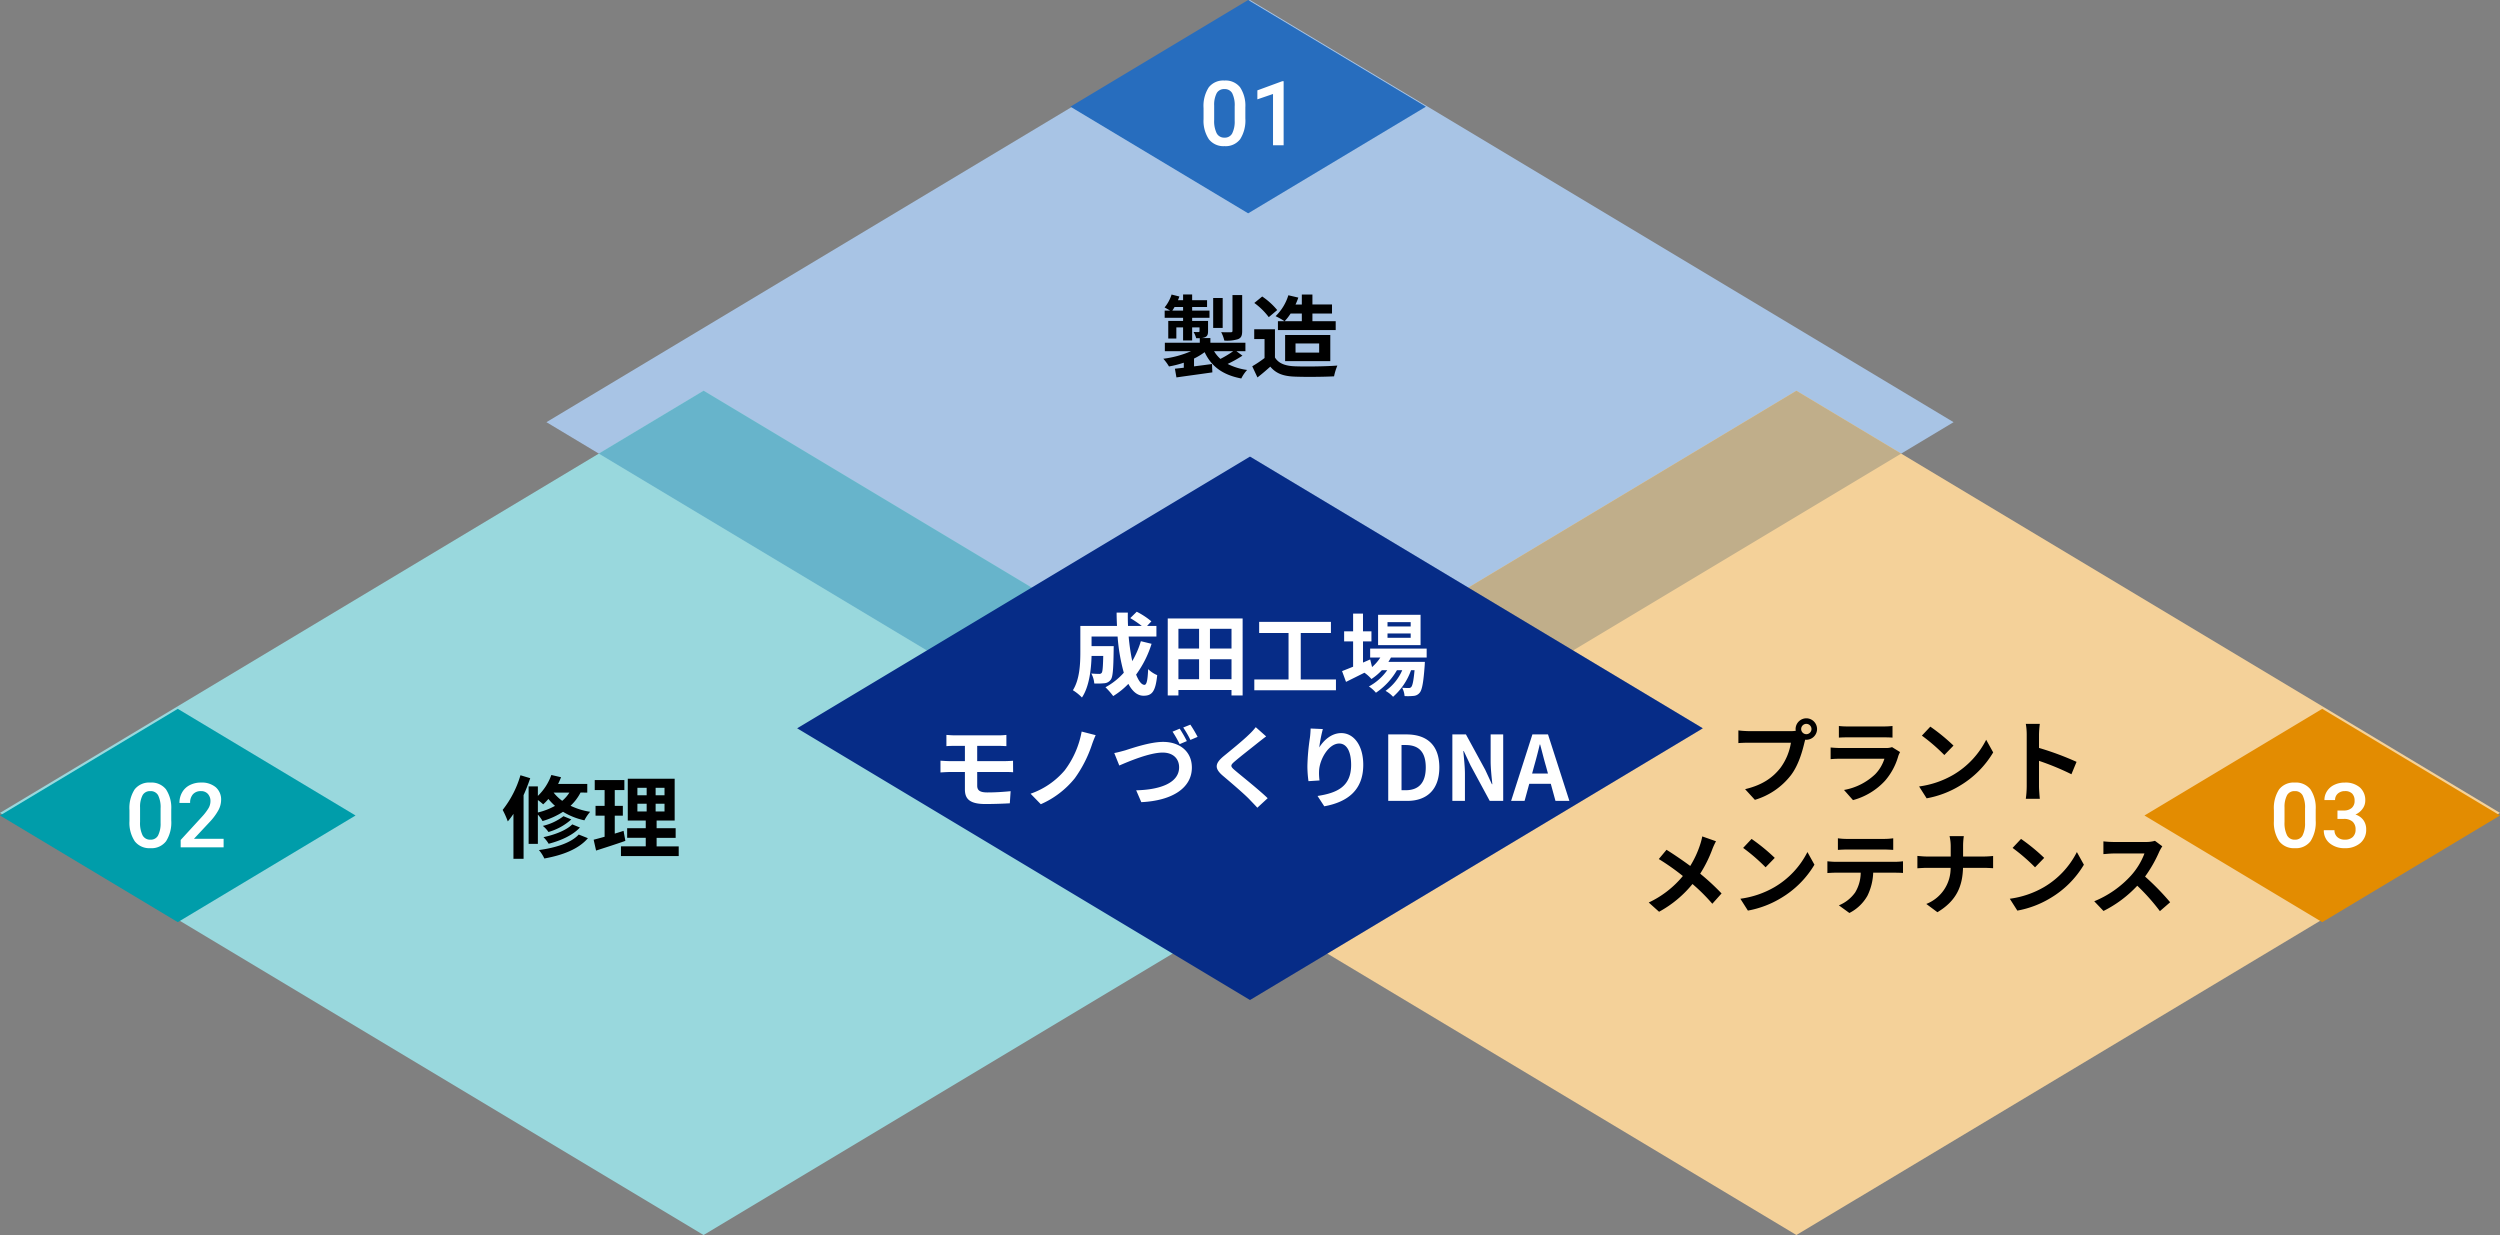
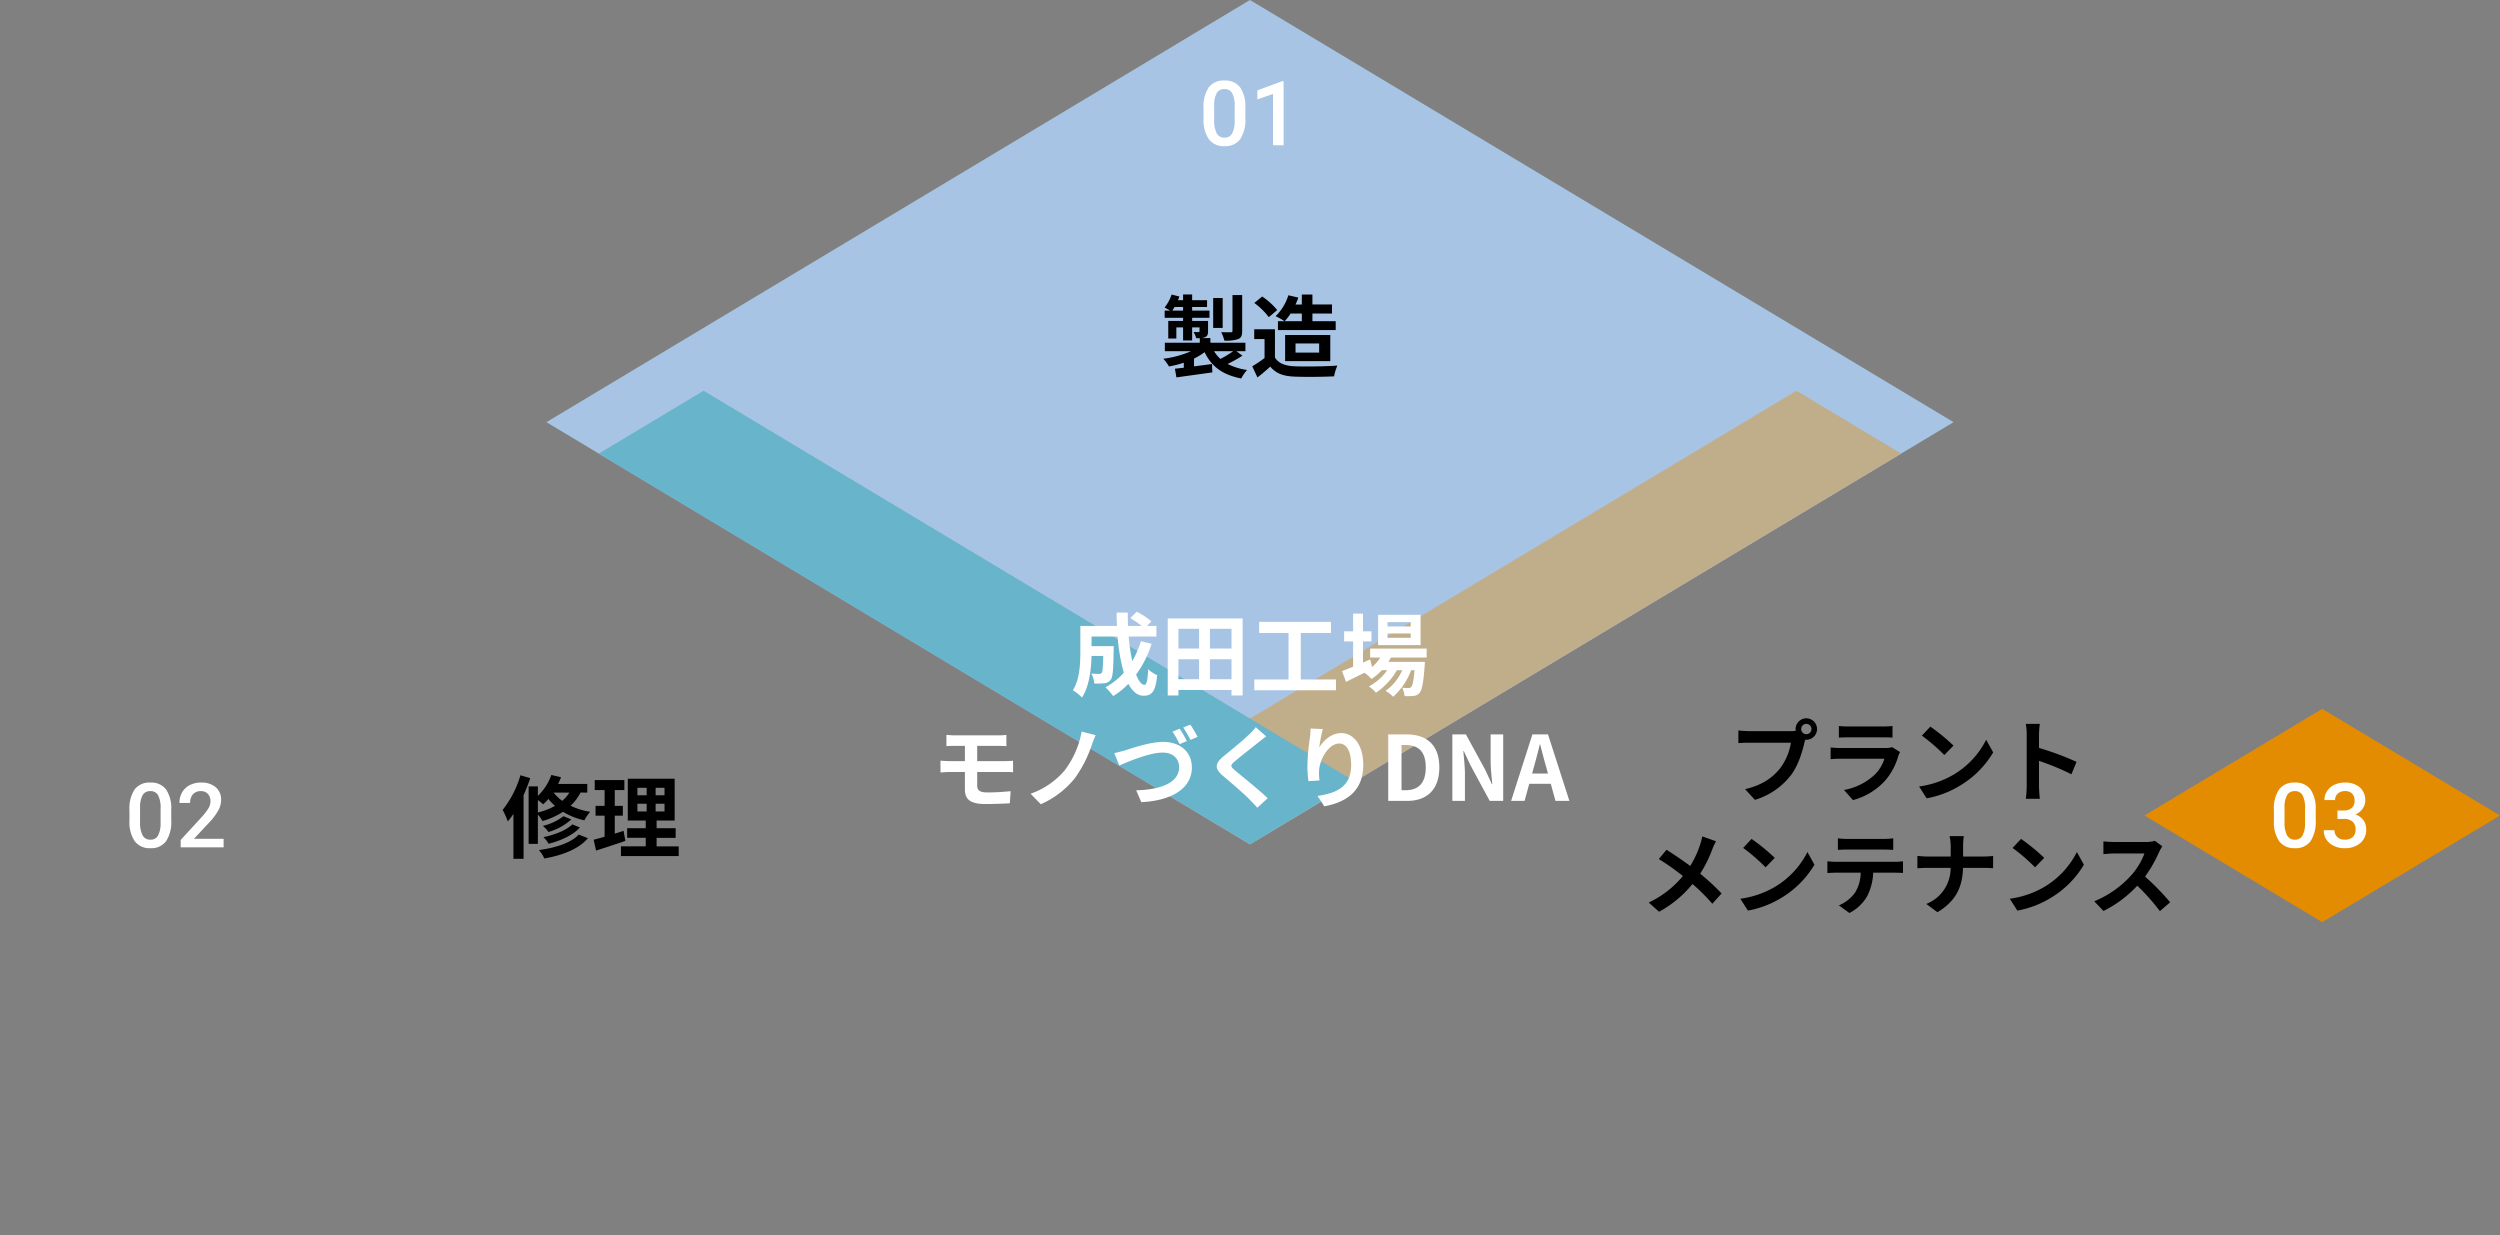
<svg xmlns="http://www.w3.org/2000/svg" width="668.002" height="330" viewBox="0 0 668.002 330">
  <rect x="0" y="0" width="668.002" height="330" fill="#808080" stroke="none" />
  <g transform="translate(2498 -2948)">
    <path d="M92.616,118.249l188-112.806,188,112.806-188,112.794Z" transform="translate(-2444.616 2942.557)" fill="#a8c4e5" />
-     <path d="M92.616,118.249l188-112.806,188,112.806-188,112.794Z" transform="translate(-2590.616 3046.956)" fill="#99d8dd" />
-     <path d="M92.616,118.249l188-112.806,188,112.806-188,112.794Z" transform="translate(-2298.616 3046.956)" fill="#f4d199" />
    <path d="M160,208.8,334,104.4l28,16.8L188,225.6Z" transform="translate(-2352 2948)" fill="#c0ae8a" />
    <path d="M160,121.2l28-16.8L362,208.8l-28,16.8Z" transform="translate(-2498 2948)" fill="#67b4cb" />
-     <path d="M92.616,33.945l47.5-28.5,47.5,28.5-47.5,28.5Z" transform="translate(-2304.614 2942.557)" fill="#276dbe" />
    <path d="M-1.242-7.184A9.305,9.305,0,0,1-2.619-1.635,4.863,4.863,0,0,1-6.809.234a4.927,4.927,0,0,1-4.166-1.822,8.91,8.91,0,0,1-1.436-5.4V-9.937a9.165,9.165,0,0,1,1.377-5.52,4.908,4.908,0,0,1,4.2-1.84A4.936,4.936,0,0,1-2.654-15.5a8.885,8.885,0,0,1,1.412,5.367ZM-4.09-10.371a7.219,7.219,0,0,0-.656-3.521,2.24,2.24,0,0,0-2.086-1.119,2.238,2.238,0,0,0-2.051,1.061,6.672,6.672,0,0,0-.691,3.311v3.867a7.406,7.406,0,0,0,.668,3.563,2.244,2.244,0,0,0,2.1,1.172A2.2,2.2,0,0,0-4.781-3.123,6.968,6.968,0,0,0-4.09-6.516ZM8.988,0H6.152V-13.7L1.969-12.27v-2.4l6.656-2.449h.363Z" transform="translate(-2164 2986.815)" fill="#fff" />
-     <path d="M92.616,33.945l47.5-28.5,47.5,28.5-47.5,28.5Z" transform="translate(-2590.614 3131.956)" fill="#009daa" />
    <path d="M-1.242-7.184A9.305,9.305,0,0,1-2.619-1.635,4.863,4.863,0,0,1-6.809.234a4.927,4.927,0,0,1-4.166-1.822,8.91,8.91,0,0,1-1.436-5.4V-9.937a9.165,9.165,0,0,1,1.377-5.52,4.908,4.908,0,0,1,4.2-1.84A4.936,4.936,0,0,1-2.654-15.5a8.885,8.885,0,0,1,1.412,5.367ZM-4.09-10.371a7.219,7.219,0,0,0-.656-3.521,2.24,2.24,0,0,0-2.086-1.119,2.238,2.238,0,0,0-2.051,1.061,6.672,6.672,0,0,0-.691,3.311v3.867a7.406,7.406,0,0,0,.668,3.563,2.244,2.244,0,0,0,2.1,1.172A2.2,2.2,0,0,0-4.781-3.123,6.968,6.968,0,0,0-4.09-6.516ZM12.75,0H1.277V-1.957l5.684-6.2a14.153,14.153,0,0,0,1.752-2.291,3.712,3.712,0,0,0,.521-1.846,2.8,2.8,0,0,0-.686-1.969,2.378,2.378,0,0,0-1.846-.75,2.741,2.741,0,0,0-2.145.844A3.318,3.318,0,0,0,3.8-11.859H.949a5.581,5.581,0,0,1,.709-2.807,4.882,4.882,0,0,1,2.027-1.939A6.453,6.453,0,0,1,6.727-17.3a5.772,5.772,0,0,1,3.92,1.248A4.332,4.332,0,0,1,12.082-12.6a5.857,5.857,0,0,1-.721,2.678A15.226,15.226,0,0,1,9-6.738L4.828-2.273H12.75Z" transform="translate(-2451 3174.4)" fill="#fff" />
    <path d="M92.616,33.945l47.5-28.5,47.5,28.5-47.5,28.5Z" transform="translate(-2017.614 3131.956)" fill="#e38c01" />
    <path d="M-1.242-7.184A9.305,9.305,0,0,1-2.619-1.635,4.863,4.863,0,0,1-6.809.234a4.927,4.927,0,0,1-4.166-1.822,8.91,8.91,0,0,1-1.436-5.4V-9.937a9.165,9.165,0,0,1,1.377-5.52,4.908,4.908,0,0,1,4.2-1.84A4.936,4.936,0,0,1-2.654-15.5a8.885,8.885,0,0,1,1.412,5.367ZM-4.09-10.371a7.219,7.219,0,0,0-.656-3.521,2.24,2.24,0,0,0-2.086-1.119,2.238,2.238,0,0,0-2.051,1.061,6.672,6.672,0,0,0-.691,3.311v3.867a7.406,7.406,0,0,0,.668,3.563,2.244,2.244,0,0,0,2.1,1.172A2.2,2.2,0,0,0-4.781-3.123,6.968,6.968,0,0,0-4.09-6.516Zm8.66.539H6.3a3.1,3.1,0,0,0,2.08-.68,2.425,2.425,0,0,0,.768-1.934,2.643,2.643,0,0,0-.639-1.893,2.57,2.57,0,0,0-1.951-.674,2.719,2.719,0,0,0-1.887.662,2.212,2.212,0,0,0-.738,1.729H1.09a4.31,4.31,0,0,1,.7-2.391,4.685,4.685,0,0,1,1.945-1.682,6.337,6.337,0,0,1,2.795-.6,5.869,5.869,0,0,1,4.014,1.283A4.5,4.5,0,0,1,12-12.445a3.626,3.626,0,0,1-.732,2.162A4.593,4.593,0,0,1,9.375-8.754a4.186,4.186,0,0,1,2.139,1.512,4.139,4.139,0,0,1,.732,2.461A4.582,4.582,0,0,1,10.67-1.125,6.119,6.119,0,0,1,6.527.234,6.073,6.073,0,0,1,2.5-1.078,4.322,4.322,0,0,1,.926-4.57H3.773a2.382,2.382,0,0,0,.756,1.828,2.866,2.866,0,0,0,2.033.7,2.957,2.957,0,0,0,2.086-.7A2.638,2.638,0,0,0,9.41-4.781a2.665,2.665,0,0,0-.8-2.074,3.407,3.407,0,0,0-2.367-.727H4.57Z" transform="translate(-1878 3174.4)" fill="#fff" />
    <path d="M5.064-20.256A27.179,27.179,0,0,1,.312-10.992,22.439,22.439,0,0,1,1.68-7.92,19.187,19.187,0,0,0,3.192-9.936v12H5.9V-14.928c.672-1.488,1.272-3.048,1.776-4.536ZM9.72-13.632a13.714,13.714,0,0,1,1.416,1.152,13.224,13.224,0,0,0,1.392-1.44A15.908,15.908,0,0,0,14.3-12.072,18.233,18.233,0,0,1,9.72-10.3Zm8.424-1.992a9.351,9.351,0,0,1-1.92,2.208,11.286,11.286,0,0,1-2.3-2.208Zm4.776,0v-2.3h-7.8c.288-.576.552-1.2.792-1.8l-2.592-.6a14.59,14.59,0,0,1-3.6,5.592V-17.28H7.248V-1.92H9.72V-9.744a10.479,10.479,0,0,1,1.248,1.728,20.694,20.694,0,0,0,5.472-2.472,18.117,18.117,0,0,0,5.712,2.28,11.5,11.5,0,0,1,1.536-2.28A18.616,18.616,0,0,1,18.456-12.1a13.012,13.012,0,0,0,2.664-3.528Zm-4.008,8.5c-1.584,1.584-4.7,2.784-7.7,3.408A8.713,8.713,0,0,1,12.6-1.944c3.264-.84,6.456-2.28,8.352-4.344ZM16.56-9.312A14.4,14.4,0,0,1,11.04-6.72a7.413,7.413,0,0,1,1.512,1.632,15.526,15.526,0,0,0,6.1-3.36Zm4.08,4.9C18.576-2.16,14.424-.864,10.008-.264a9.947,9.947,0,0,1,1.44,2.256c4.9-.888,9.144-2.5,11.64-5.424ZM32.616-5.4c-.768.264-1.56.5-2.352.744v-4.8h2.16v-2.616h-2.16V-16.3h2.568V-18.96h-7.92V-16.3h2.64v4.224H25.128v2.616h2.424v5.64c-1.1.312-2.088.576-2.928.792l.648,2.9c2.3-.744,5.184-1.656,7.824-2.592Zm3.7-7.248h2.472v2.064H36.312Zm0-4.248h2.472V-14.9H36.312ZM43.56-14.9H41.184V-16.9H43.56Zm0,4.32H41.184v-2.064H43.56ZM41.448-1.248v-2.28h5.088V-6.1H41.448V-8.16h4.824V-19.32H33.744V-8.16h4.8V-6.1H33.576v2.568h4.968v2.28H31.92V1.344H47.352V-1.248Z" transform="translate(-2364 3175.4)" stroke="rgba(0,0,0,0)" stroke-width="1" />
    <path d="M-27.336-16.224a1.388,1.388,0,0,1-1.392-1.368,1.393,1.393,0,0,1,1.392-1.392,1.388,1.388,0,0,1,1.368,1.392A1.383,1.383,0,0,1-27.336-16.224Zm-15.312-.816a26.723,26.723,0,0,1-2.856-.192v3.384c.624-.048,1.752-.1,2.856-.1h11.184A15.412,15.412,0,0,1-34.3-7.176c-1.944,2.448-4.632,4.512-9.408,5.64l2.616,2.856A18.993,18.993,0,0,0-31.44-5.3c2.016-2.664,3.048-6.384,3.6-8.736l.192-.72a1.368,1.368,0,0,0,.312.024,2.878,2.878,0,0,0,2.856-2.856,2.884,2.884,0,0,0-2.856-2.88,2.888,2.888,0,0,0-2.88,2.88,2.658,2.658,0,0,0,.048.456,10.625,10.625,0,0,1-1.368.1ZM-4.44-12.768a5.063,5.063,0,0,1-1.752.24h-11.88c-.744,0-1.776-.048-2.784-.144v3.12c1.008-.1,2.208-.12,2.784-.12H-6.48A10.412,10.412,0,0,1-8.952-5.52a16.175,16.175,0,0,1-8.328,4.2l2.4,2.712A17.972,17.972,0,0,0-6.312-3.792,17.248,17.248,0,0,0-2.76-10.44,8.892,8.892,0,0,1-2.3-11.448Zm-14.208-2.544c.7-.048,1.728-.072,2.5-.072H-6.96c.864,0,1.992.024,2.64.072v-3.1a22.628,22.628,0,0,1-2.592.12h-9.24a20.231,20.231,0,0,1-2.5-.12ZM5.784-18.24l-2.256,2.4a49.9,49.9,0,0,1,6,5.184l2.448-2.52A50.4,50.4,0,0,0,5.784-18.24Zm-3,15.984L4.8.912a25.991,25.991,0,0,0,8.9-3.384,25.52,25.52,0,0,0,8.88-8.88l-1.872-3.384A22.757,22.757,0,0,1,11.976-5.4,24.736,24.736,0,0,1,2.784-2.256ZM44.856-8.832a78.385,78.385,0,0,0-10.032-3.72V-16.08a26.1,26.1,0,0,1,.216-2.9H31.3a16.739,16.739,0,0,1,.24,2.9V-2.3a25.681,25.681,0,0,1-.24,3.336H35.04c-.1-.96-.216-2.64-.216-3.336V-9.1A69.321,69.321,0,0,1,43.488-5.52ZM-55.152,11.088a17.56,17.56,0,0,1-.576,2.208,26.161,26.161,0,0,1-2.64,5.688c-1.944-1.44-4.416-3.12-6.336-4.32l-2.064,2.472a62.237,62.237,0,0,1,6.432,4.536,26.187,26.187,0,0,1-9.12,7.08l2.76,2.472a30,30,0,0,0,8.928-7.416,47.891,47.891,0,0,1,5.3,5.28l2.472-2.76a62.13,62.13,0,0,0-5.712-5.28,34.227,34.227,0,0,0,3.24-6.528,18.978,18.978,0,0,1,.984-2.136Zm13.176.672-2.256,2.4a49.9,49.9,0,0,1,6,5.184l2.448-2.52A50.4,50.4,0,0,0-41.976,11.76Zm-3,15.984,2.016,3.168a25.991,25.991,0,0,0,8.9-3.384,25.52,25.52,0,0,0,8.88-8.88l-1.872-3.384A22.757,22.757,0,0,1-35.784,24.6,24.736,24.736,0,0,1-44.976,27.744ZM-6.72,14.592c.84,0,1.752.048,2.592.1v-3.1a18.8,18.8,0,0,1-2.592.168h-9.648a17.882,17.882,0,0,1-2.544-.168v3.1c.72-.048,1.728-.1,2.568-.1Zm-12.7,3.288c-.744,0-1.584-.072-2.3-.144V20.88c.672-.048,1.608-.1,2.3-.1h6.6a10.314,10.314,0,0,1-1.488,5.3,9.97,9.97,0,0,1-4.344,3.432l2.808,2.04a11.516,11.516,0,0,0,4.824-4.608A15.226,15.226,0,0,0-9.48,20.784H-3.7c.672,0,1.584.024,2.184.072v-3.12A18.467,18.467,0,0,1-3.7,17.88Zm33.96-1.416V13.848a18.72,18.72,0,0,1,.192-2.832H10.92a11.991,11.991,0,0,1,.312,2.808v2.64H4.992c-.96,0-1.944-.1-2.664-.168v3.312c.744-.048,1.7-.12,2.76-.12h6.12a10.248,10.248,0,0,1-6.5,9.648L7.68,31.344c5.184-3.1,6.7-7.032,6.84-11.856h5.4c.96,0,2.136.072,2.64.1V16.32c-.5.048-1.512.144-2.616.144Zm15.48-4.7-2.256,2.4a49.9,49.9,0,0,1,6,5.184l2.448-2.52A50.4,50.4,0,0,0,30.024,11.76Zm-3,15.984,2.016,3.168a25.991,25.991,0,0,0,8.9-3.384,25.52,25.52,0,0,0,8.88-8.88l-1.872-3.384A22.757,22.757,0,0,1,36.216,24.6,24.736,24.736,0,0,1,27.024,27.744Zm38.784-15.48a8.665,8.665,0,0,1-2.5.312H54.864a26.813,26.813,0,0,1-2.832-.168v3.408c.5-.024,1.824-.168,2.832-.168H63a18.6,18.6,0,0,1-3.576,5.88,27.191,27.191,0,0,1-9.84,6.888l2.472,2.592a31.614,31.614,0,0,0,9.024-6.744,54.73,54.73,0,0,1,6.048,6.792l2.736-2.376a67.469,67.469,0,0,0-6.7-6.864,35.286,35.286,0,0,0,3.768-6.6,11.34,11.34,0,0,1,.84-1.488Z" transform="translate(-1988 3160.4)" stroke="rgba(0,0,0,0)" stroke-width="1" />
    <path d="M21.912-20.16H19.32v9.528c0,.312-.1.408-.456.408-.336.024-1.488.024-2.568-.024a8.854,8.854,0,0,1,.84,2.256,10.092,10.092,0,0,0,3.672-.384c.864-.36,1.1-.96,1.1-2.184Zm-5.208.792H14.16v7.992H16.7ZM19.512-5.16A27.927,27.927,0,0,1,16.1-3.1,8.781,8.781,0,0,1,14.4-5.16ZM3.24-16.008a9.335,9.335,0,0,0,.6-.96H6.12v.96ZM20.376-5.16h2.4V-7.416h-9.36V-8.664H10.872A3.13,3.13,0,0,0,12-8.9c.624-.288.792-.72.792-1.632v-2.712H8.544v-.84h4.632v-1.92H8.544v-.96h3.984v-1.824H8.544v-1.536H6.12v1.536H4.752c.144-.336.264-.648.384-.984L3.048-20.3a10.436,10.436,0,0,1-1.872,3.456c.384.192,1.008.552,1.488.84H1.2v1.92H6.12v.84H2.16v4.7H4.32V-11.52h1.8v3.5H8.544v-3.5h1.968v.984c0,.192-.072.264-.288.264-.168,0-.744,0-1.3-.024a7.3,7.3,0,0,1,.7,1.656h.96v1.224H1.248V-5.16H8.256A27.062,27.062,0,0,1,.84-3.144,12.285,12.285,0,0,1,2.352-1.08a27.345,27.345,0,0,0,3.96-1.008V-.744c-.864.1-1.68.192-2.376.264l.408,2.328C6.984,1.464,10.56.984,13.944.5l-.1-2.232c-1.608.216-3.24.432-4.8.624V-3.192A18.071,18.071,0,0,0,11.88-4.9c1.8,3.816,4.8,6.072,9.792,7.032a9.849,9.849,0,0,1,1.56-2.28,16.219,16.219,0,0,1-5.208-1.608,32.354,32.354,0,0,0,3.96-2.208ZM37.848-15.216v2.04H33.264a14.3,14.3,0,0,0,1.584-2.04Zm-6.384,2.04V-10.8H46.9v-2.376H40.68v-2.04h5.232V-17.64H40.68V-20.3H37.848v2.664h-1.68a17.477,17.477,0,0,0,.744-1.848l-2.664-.624A13.032,13.032,0,0,1,30.84-14.52a17.782,17.782,0,0,1,2.376,1.344Zm4.7,5.952H42.48v2.448H36.168ZM45.456-2.5V-9.48H33.384V-2.5ZM31.272-16.152a19.218,19.218,0,0,0-4.008-3.624l-2.112,1.728a18.162,18.162,0,0,1,3.864,3.792Zm-.6,5.136H25.128V-8.4h2.76v5.064A31.519,31.519,0,0,1,24.6-1.128l1.392,2.976C27.312.84,28.368-.1,29.424-1.032,30.984.84,32.952,1.512,35.9,1.632c2.856.12,7.68.072,10.56-.072a14.948,14.948,0,0,1,.888-2.88c-3.192.24-8.592.312-11.4.192-2.5-.1-4.3-.744-5.28-2.352Z" transform="translate(-2188 3047)" stroke="rgba(0,0,0,0)" stroke-width="1" />
-     <path d="M92.616,78.047l121-72.6,121,72.6-121,72.6Z" transform="translate(-2377.616 3064.556)" fill="#062c87" />
    <path d="M-29.16-12.672a24.294,24.294,0,0,1-2.3,5.328,56.674,56.674,0,0,1-.96-6.576h7.416v-2.832h-2.5l1.152-1.224a20.079,20.079,0,0,0-3.912-2.568l-1.728,1.7a30.046,30.046,0,0,1,3.072,2.088h-3.672c-.048-1.176-.072-2.352-.048-3.552h-3c0,1.2.048,2.376.1,3.552h-9.792v7.008c0,3.12-.168,7.3-1.992,10.176A12.493,12.493,0,0,1-44.9,2.376c1.968-2.928,2.472-7.608,2.568-11.112h3.12c-.072,3.024-.168,4.176-.408,4.512a.776.776,0,0,1-.72.288c-.384,0-1.2-.024-2.064-.1a6.476,6.476,0,0,1,.792,2.664,18.884,18.884,0,0,0,2.76-.072A2.255,2.255,0,0,0-37.2-2.4c.552-.7.7-2.832.768-7.872,0-.336.024-1.08.024-1.08h-5.928V-13.92h6.96A49.578,49.578,0,0,0-33.72-4.248a18.335,18.335,0,0,1-4.9,3.888,18.813,18.813,0,0,1,2.064,2.352A20.342,20.342,0,0,0-32.5-1.272C-31.44.7-30.12,1.9-28.44,1.9c2.232,0,3.192-1.056,3.648-5.5a7.763,7.763,0,0,1-2.424-1.608c-.12,3-.408,4.2-.984,4.2-.768,0-1.536-1.008-2.232-2.736A27.878,27.878,0,0,0-26.3-11.976ZM-10.7-2.52V-7.848h5.76V-2.52Zm-8.424-5.328h5.52V-2.52h-5.52Zm5.52-8.136v5.28h-5.52v-5.28Zm8.664,5.28H-10.7v-5.28h5.76Zm-17.04-8.04V1.824h2.856V.36H-4.944V1.824h2.976V-18.744ZM13.56-2.448V-14.856h8.064v-2.976H2.448v2.976H10.3V-2.448H1.152V.432H22.968v-2.88Zm29.376-14.16H36.744V-17.76h6.192Zm0,3.024H36.744v-1.152h6.192Zm2.64-6.144H34.224v8.112H45.576ZM47.208-8.3v-2.4h-15.1v2.4h2.712A11.691,11.691,0,0,1,32.616-5.76l-.5-2.04-1.92.84v-5.664h2.256v-2.688H30.192V-20.04h-2.64v4.728h-2.4v2.688h2.4v6.768c-1.128.456-2.136.864-2.952,1.176L25.656-1.8c1.464-.72,3.192-1.584,4.92-2.448a9.885,9.885,0,0,1,1.872,1.68A14.936,14.936,0,0,0,35.232-4.92h1.44a14.477,14.477,0,0,1-4.9,4.344A8.432,8.432,0,0,1,33.648,1.1,18.313,18.313,0,0,0,39.264-4.92H40.68A13.2,13.2,0,0,1,36.216.6a7.863,7.863,0,0,1,2.016,1.584,17.1,17.1,0,0,0,4.8-7.1h.936c-.264,2.9-.552,4.128-.888,4.488a.822.822,0,0,1-.72.264c-.312,0-.936,0-1.7-.072A5.692,5.692,0,0,1,41.3,1.992a15.085,15.085,0,0,0,2.424-.048,2.238,2.238,0,0,0,1.584-.816c.648-.7,1.032-2.616,1.368-7.3.024-.336.048-.984.048-.984H36.984c.24-.384.48-.768.672-1.152Zm-120.1,30.576h7.32c.528,0,1.608,0,2.28.072l-.024-3.072c-.624.048-1.824.1-2.328.1h-7.248v-4.08h5.64c.864,0,1.536.048,2.16.072v-3a17.9,17.9,0,0,1-2.16.12H-78.792c-.864,0-1.632-.072-2.328-.12v3c.7-.048,1.464-.072,2.328-.072h2.616v4.08h-3.912c-.744,0-1.944-.072-2.616-.12v3.144c.72-.048,1.944-.12,2.616-.12h3.912V26.9c0,2.424,1.08,3.936,5.472,3.936,2.256,0,4.968-.1,6.528-.192l.216-3.24c-1.92.192-4.032.336-6.192.336-1.92,0-2.736-.48-2.736-1.8Zm31.656-9.84-3.744-.96A24.358,24.358,0,0,1-49.512,21.84a20.921,20.921,0,0,1-9.12,6.24l2.736,2.808a24,24,0,0,0,9.1-6.96,33.283,33.283,0,0,0,4.512-8.808A28.085,28.085,0,0,1-41.232,12.432Zm22.44-1.728-1.9.792a30.558,30.558,0,0,1,1.9,3.336l1.92-.816A31.066,31.066,0,0,0-18.792,10.7Zm2.856-1.08-1.9.768a26.956,26.956,0,0,1,1.92,3.312l1.92-.816A34.268,34.268,0,0,0-15.936,9.624Zm-20.328,7.584,1.344,3.336c2.5-1.08,8.088-3.456,11.592-3.456,2.856,0,4.392,1.7,4.392,3.936,0,4.152-5.04,6-11.472,6.144l1.368,3.168c8.4-.408,13.512-3.864,13.512-9.24,0-4.416-3.384-6.864-7.68-6.864-3.48,0-8.3,1.68-10.128,2.256C-34.2,16.728-35.4,17.064-36.264,17.208ZM1.536,10.3A16.416,16.416,0,0,1-.288,12.288c-1.608,1.584-4.872,4.224-6.72,5.736-2.376,1.968-2.568,3.288-.216,5.28,2.184,1.848,5.808,4.944,7.1,6.312.672.72,1.416,1.464,2.088,2.208l2.76-2.544c-2.352-2.28-6.936-5.9-8.712-7.416-1.3-1.1-1.32-1.368-.048-2.448,1.584-1.368,4.728-3.792,6.264-5.04.552-.432,1.344-1.056,2.088-1.608Zm14.664.36c-.024.672-.072,1.632-.192,2.5a57.638,57.638,0,0,0-.672,7.608,30.745,30.745,0,0,0,.288,3.96l2.952-.192a14.272,14.272,0,0,1-.12-2.52c.12-3.12,2.568-7.344,5.376-7.344,1.968,0,3.192,2.04,3.192,5.712,0,5.76-3.7,7.488-8.976,8.3l1.8,2.76c6.288-1.152,10.416-4.368,10.416-11.088,0-5.232-2.568-8.472-5.88-8.472-2.688,0-4.752,2.016-5.88,3.84a38.8,38.8,0,0,1,.96-4.92ZM36.936,30H42c5.232,0,8.592-2.976,8.592-8.952,0-6-3.36-8.808-8.784-8.808H36.936Zm3.552-2.856V15.072h1.1c3.312,0,5.376,1.632,5.376,5.976,0,4.32-2.064,6.1-5.376,6.1ZM54.072,30h3.36V22.872c0-2.04-.264-4.272-.432-6.192h.12l1.8,3.816L64.056,30h3.6V12.24H64.3v7.08c0,2.016.264,4.368.456,6.216h-.12L62.856,21.7,57.7,12.24H54.072Zm21.312-7.32.528-1.944c.528-1.848,1.056-3.864,1.512-5.808h.1c.528,1.92,1.008,3.96,1.56,5.808l.528,1.944ZM81.624,30h3.72L79.632,12.24H75.456L69.768,30h3.6l1.248-4.56h5.76Z" transform="translate(-2164 3132)" fill="#fff" stroke="rgba(0,0,0,0)" stroke-width="1" />
  </g>
</svg>